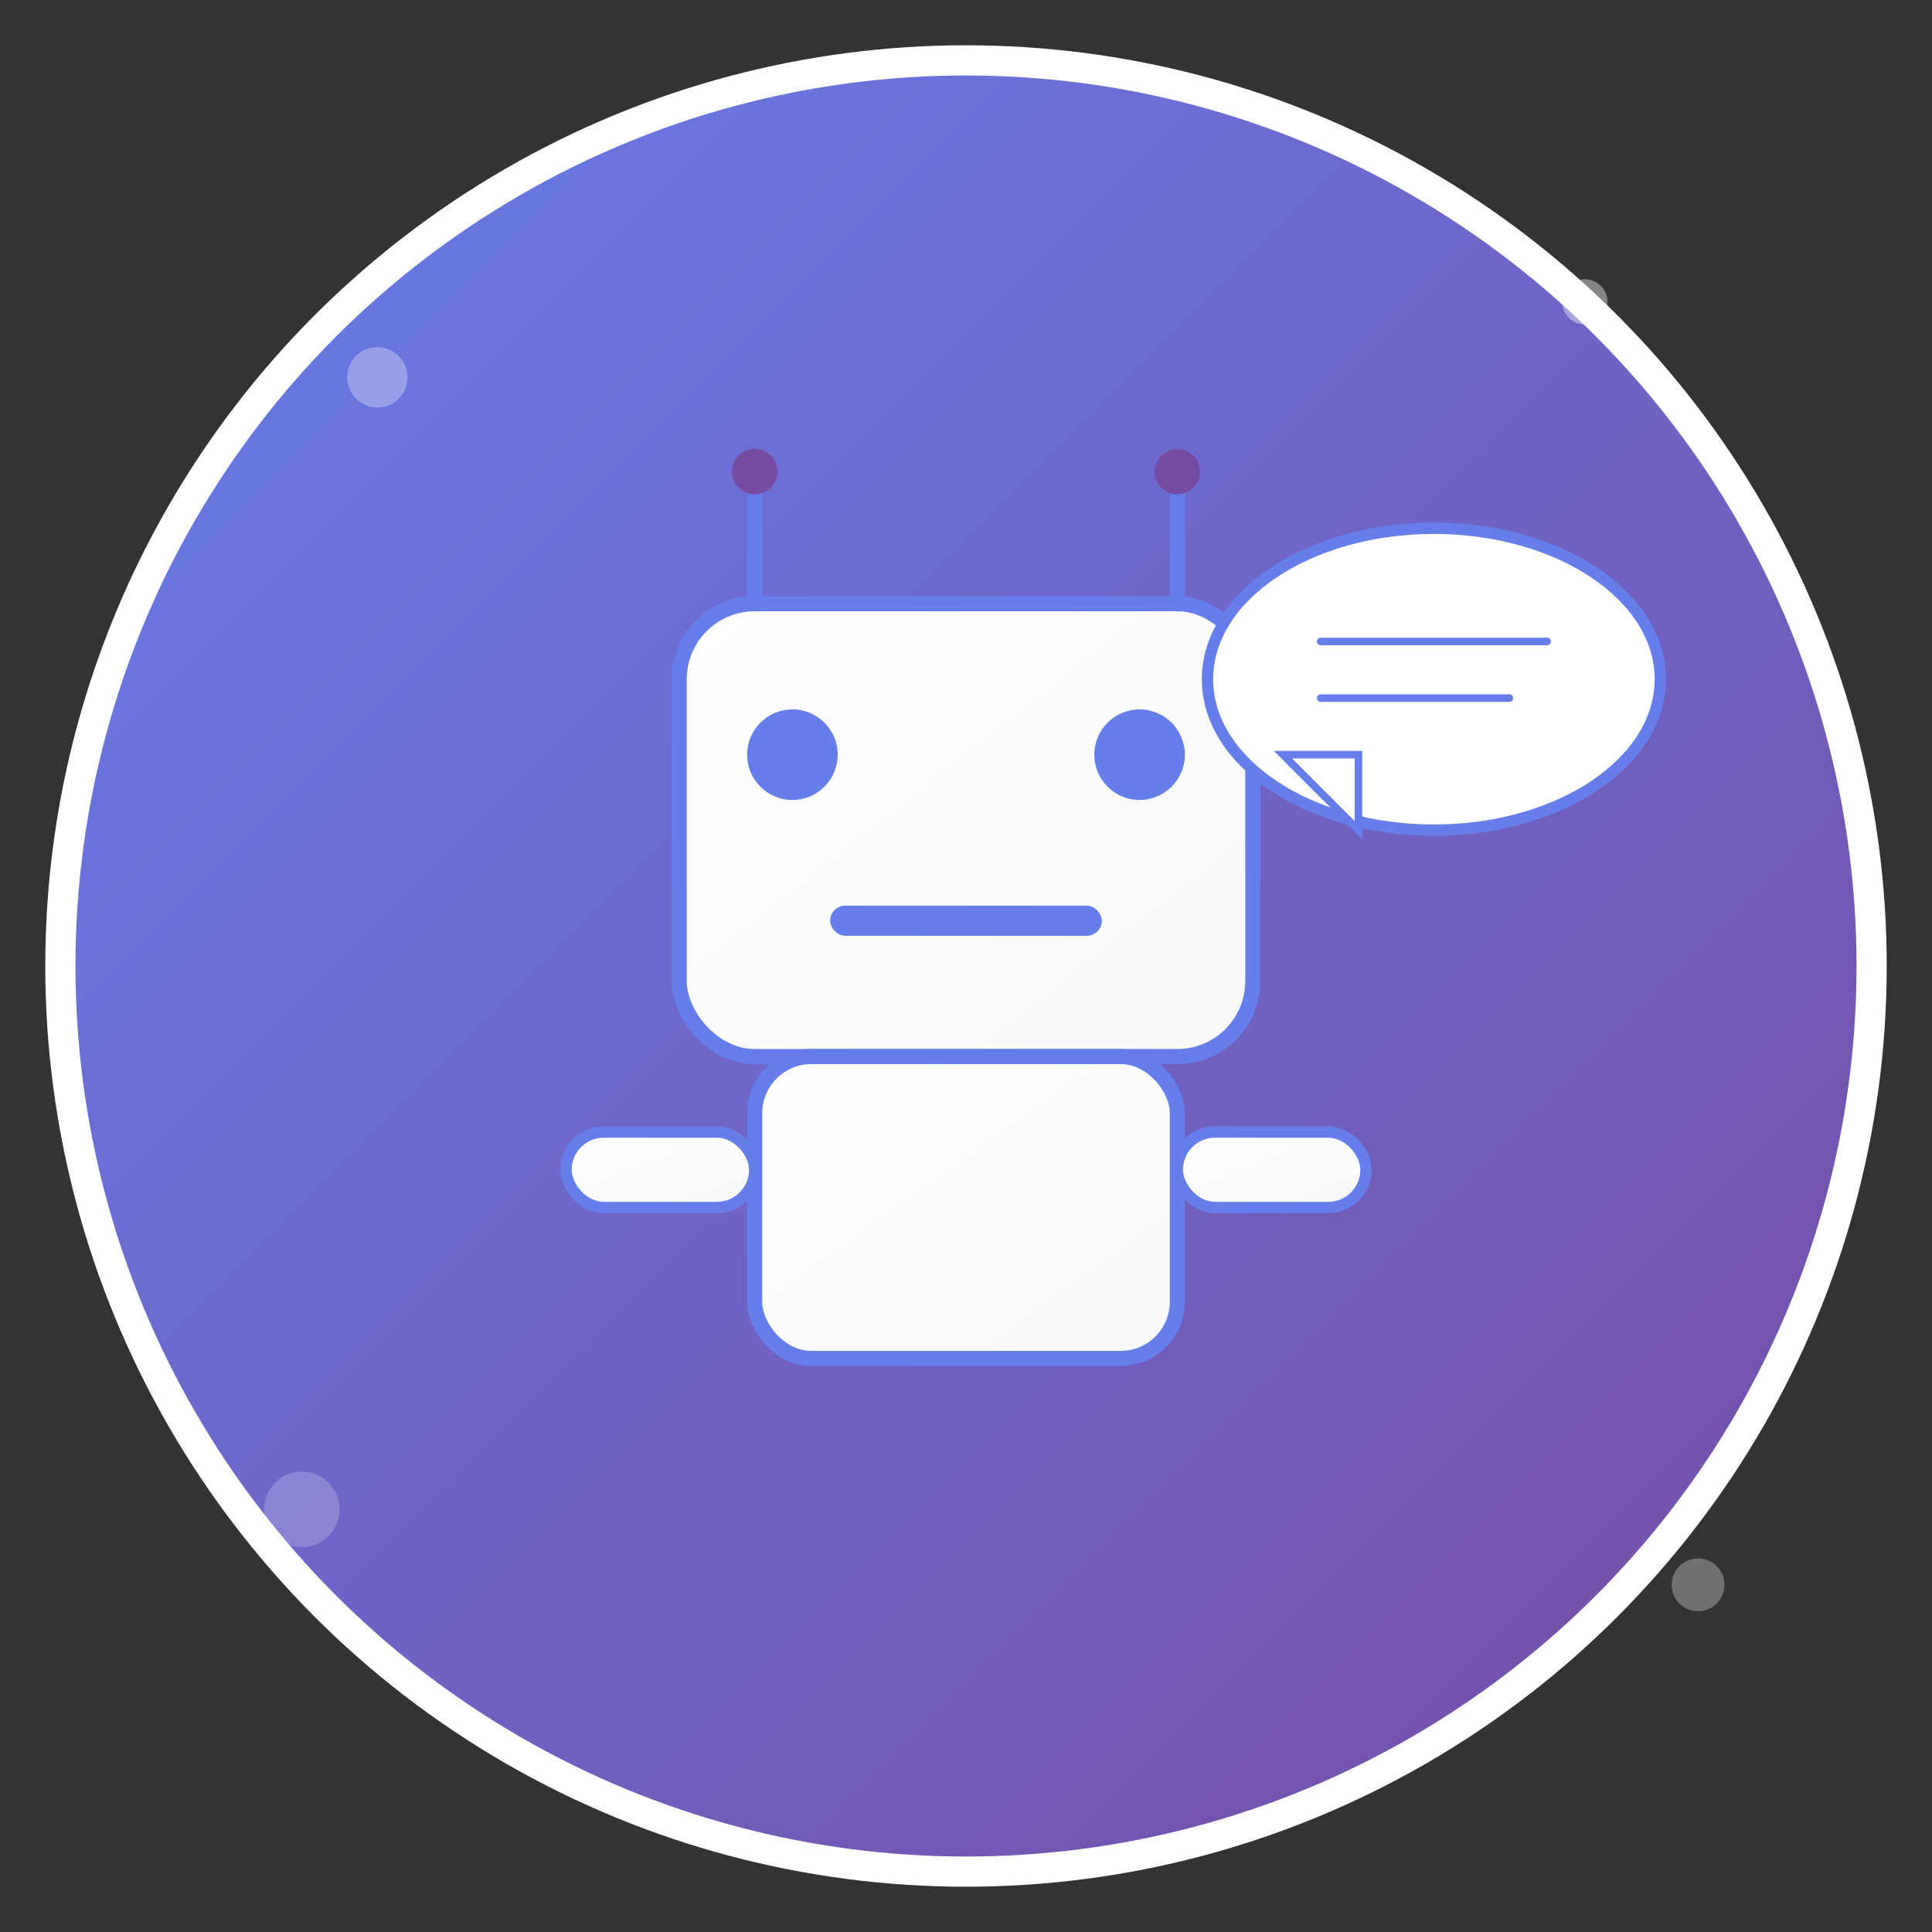
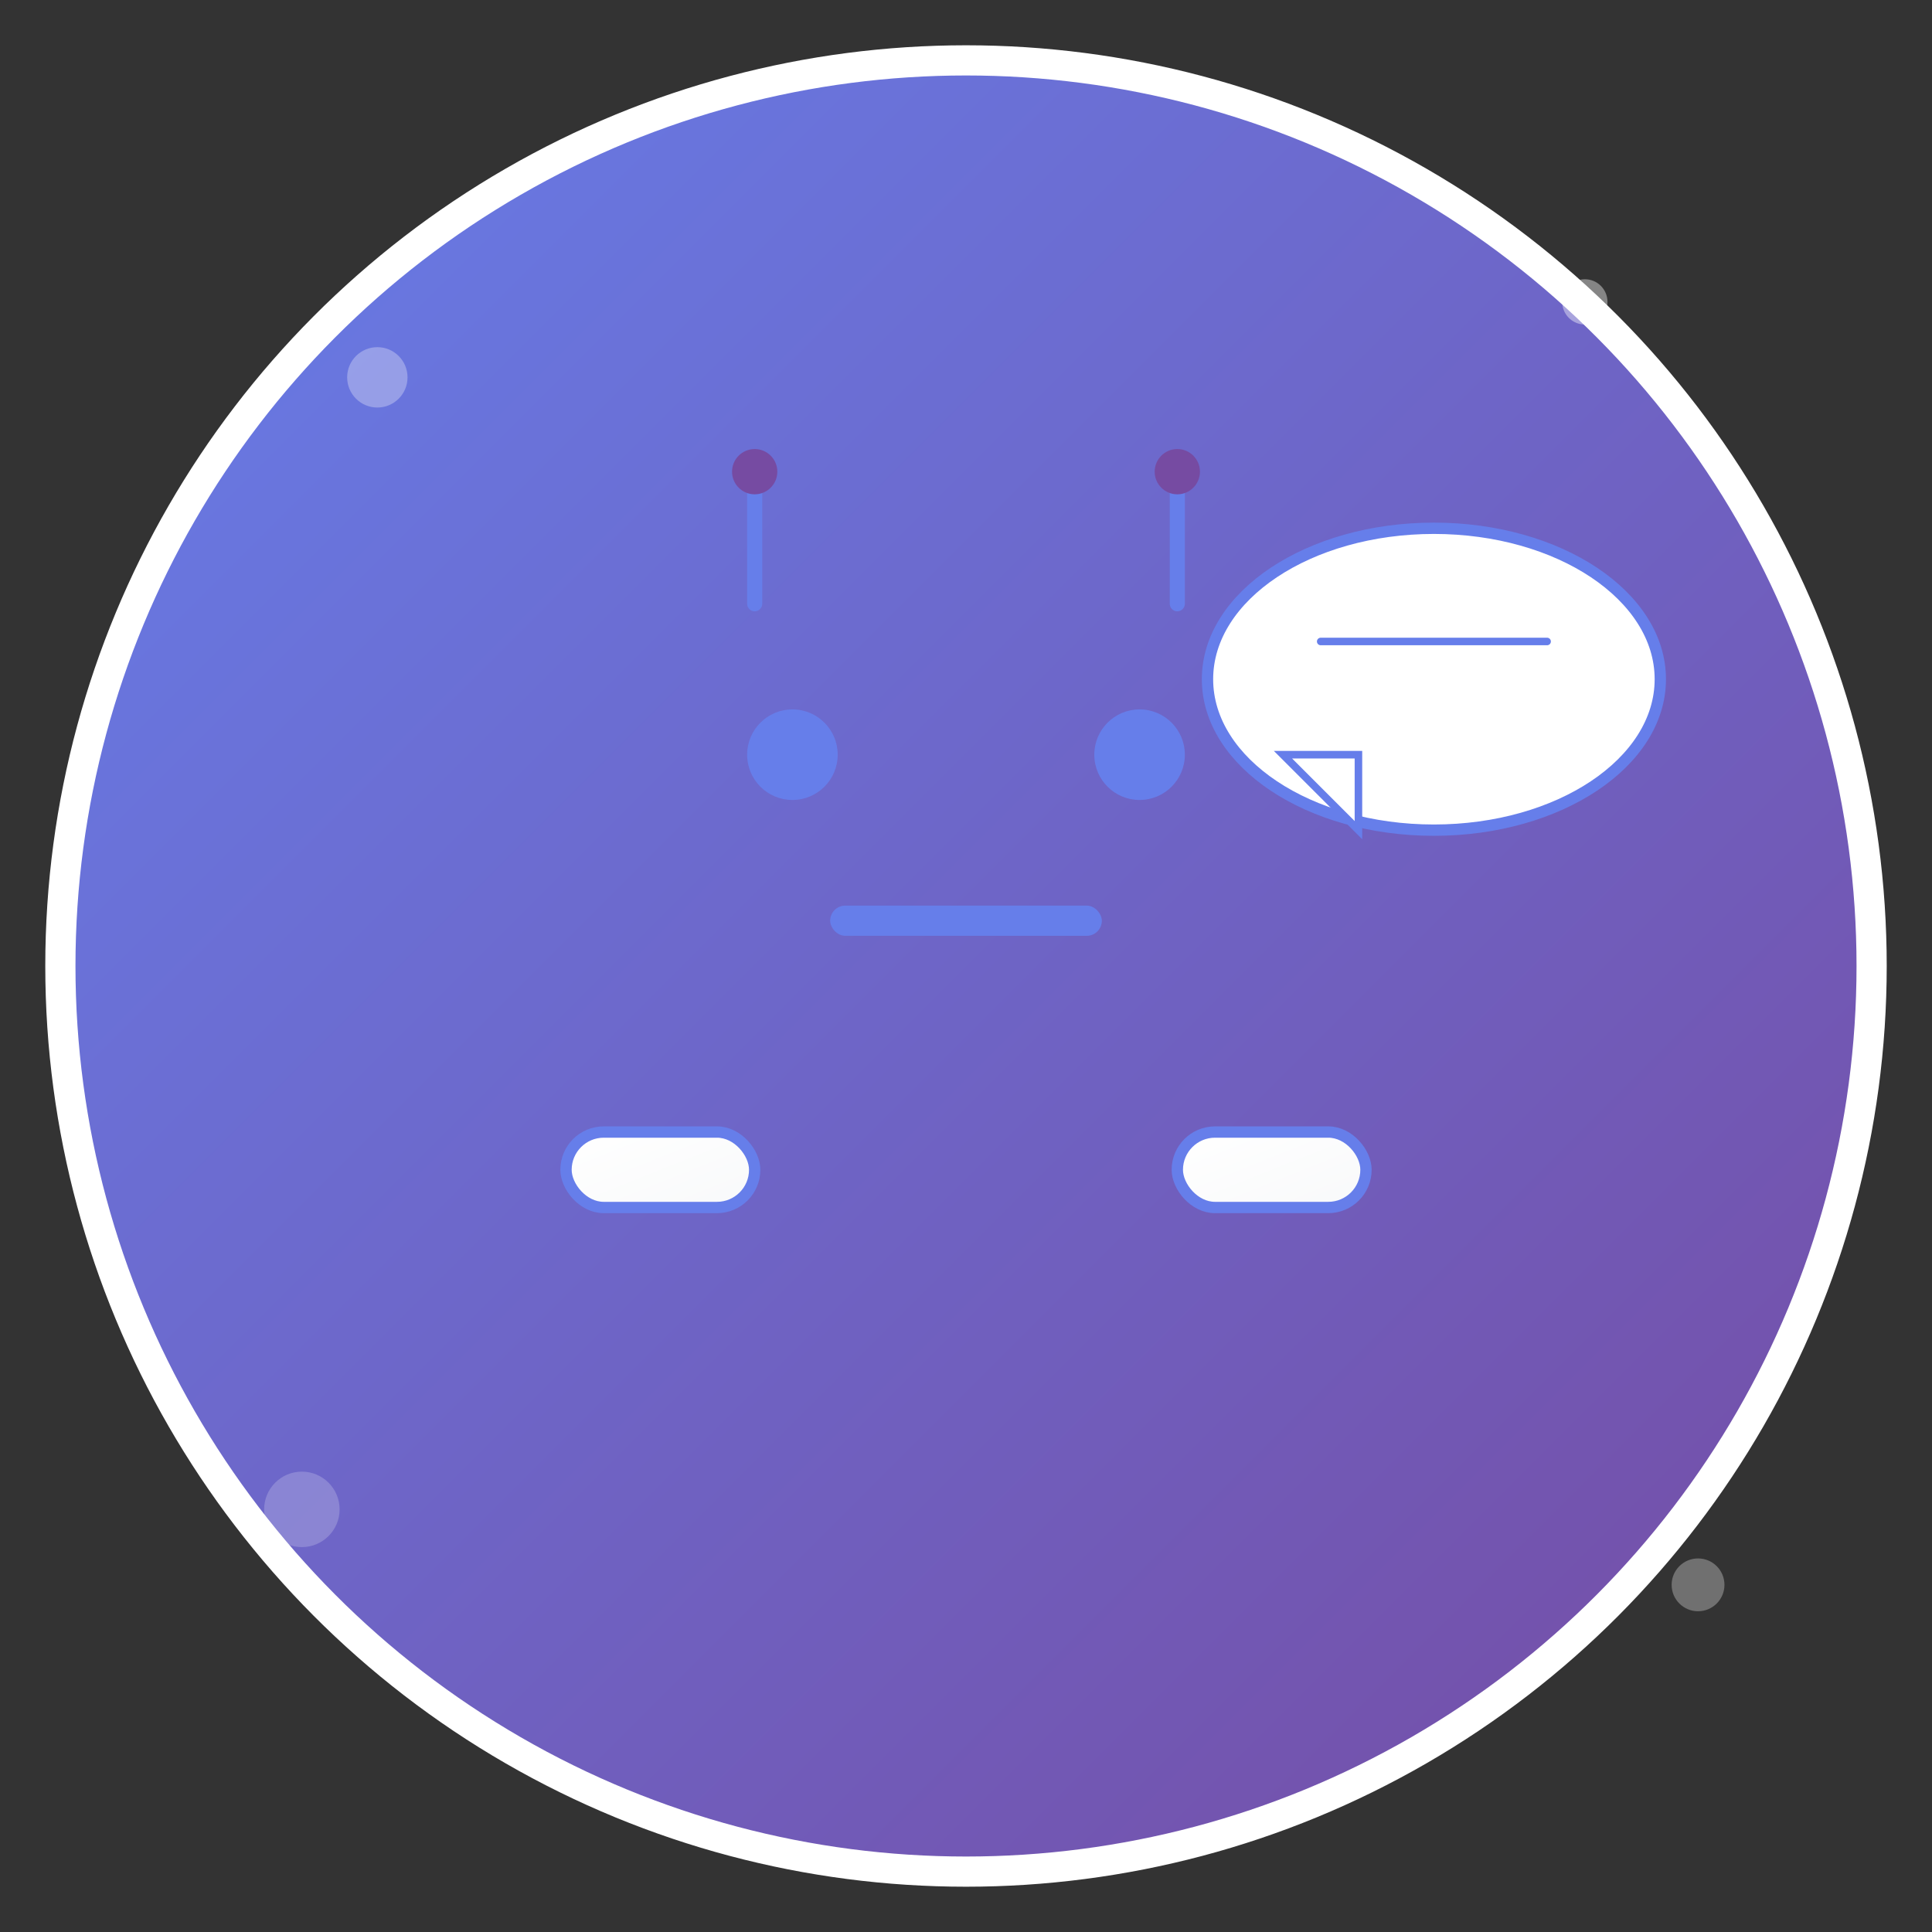
<svg xmlns="http://www.w3.org/2000/svg" width="512" height="512" viewBox="0 0 512 512" fill="none">
  <rect x="0" y="0" width="512" height="512" fill="#333333" stroke="none" />
  <defs>
    <linearGradient id="bgGradient" x1="0%" y1="0%" x2="100%" y2="100%">
      <stop offset="0%" style="stop-color:#667eea;stop-opacity:1" />
      <stop offset="100%" style="stop-color:#764ba2;stop-opacity:1" />
    </linearGradient>
    <linearGradient id="robotGradient" x1="0%" y1="0%" x2="100%" y2="100%">
      <stop offset="0%" style="stop-color:#ffffff;stop-opacity:1" />
      <stop offset="100%" style="stop-color:#f8f9fa;stop-opacity:1" />
    </linearGradient>
  </defs>
  <circle cx="256" cy="256" r="240" fill="url(#bgGradient)" stroke="#ffffff" stroke-width="8" />
-   <rect x="180" y="160" width="152" height="120" rx="20" fill="url(#robotGradient)" stroke="#667eea" stroke-width="4" />
  <circle cx="210" cy="200" r="12" fill="#667eea" />
  <circle cx="302" cy="200" r="12" fill="#667eea" />
  <rect x="220" y="240" width="72" height="8" rx="4" fill="#667eea" />
  <line x1="200" y1="160" x2="200" y2="130" stroke="#667eea" stroke-width="4" stroke-linecap="round" />
  <line x1="312" y1="160" x2="312" y2="130" stroke="#667eea" stroke-width="4" stroke-linecap="round" />
  <circle cx="200" cy="125" r="6" fill="#764ba2" />
  <circle cx="312" cy="125" r="6" fill="#764ba2" />
-   <rect x="200" y="280" width="112" height="80" rx="15" fill="url(#robotGradient)" stroke="#667eea" stroke-width="4" />
  <rect x="150" y="300" width="50" height="20" rx="10" fill="url(#robotGradient)" stroke="#667eea" stroke-width="3" />
  <rect x="312" y="300" width="50" height="20" rx="10" fill="url(#robotGradient)" stroke="#667eea" stroke-width="3" />
  <ellipse cx="380" cy="180" rx="60" ry="40" fill="#ffffff" stroke="#667eea" stroke-width="3" />
  <path d="M340 200 L360 220 L360 200 Z" fill="#ffffff" stroke="#667eea" stroke-width="2" />
  <line x1="350" y1="170" x2="410" y2="170" stroke="#667eea" stroke-width="2" stroke-linecap="round" />
-   <line x1="350" y1="185" x2="400" y2="185" stroke="#667eea" stroke-width="2" stroke-linecap="round" />
  <circle cx="100" cy="100" r="8" fill="#ffffff" opacity="0.3" />
  <circle cx="420" cy="80" r="6" fill="#ffffff" opacity="0.4" />
  <circle cx="80" cy="400" r="10" fill="#ffffff" opacity="0.2" />
  <circle cx="450" cy="420" r="7" fill="#ffffff" opacity="0.3" />
</svg>